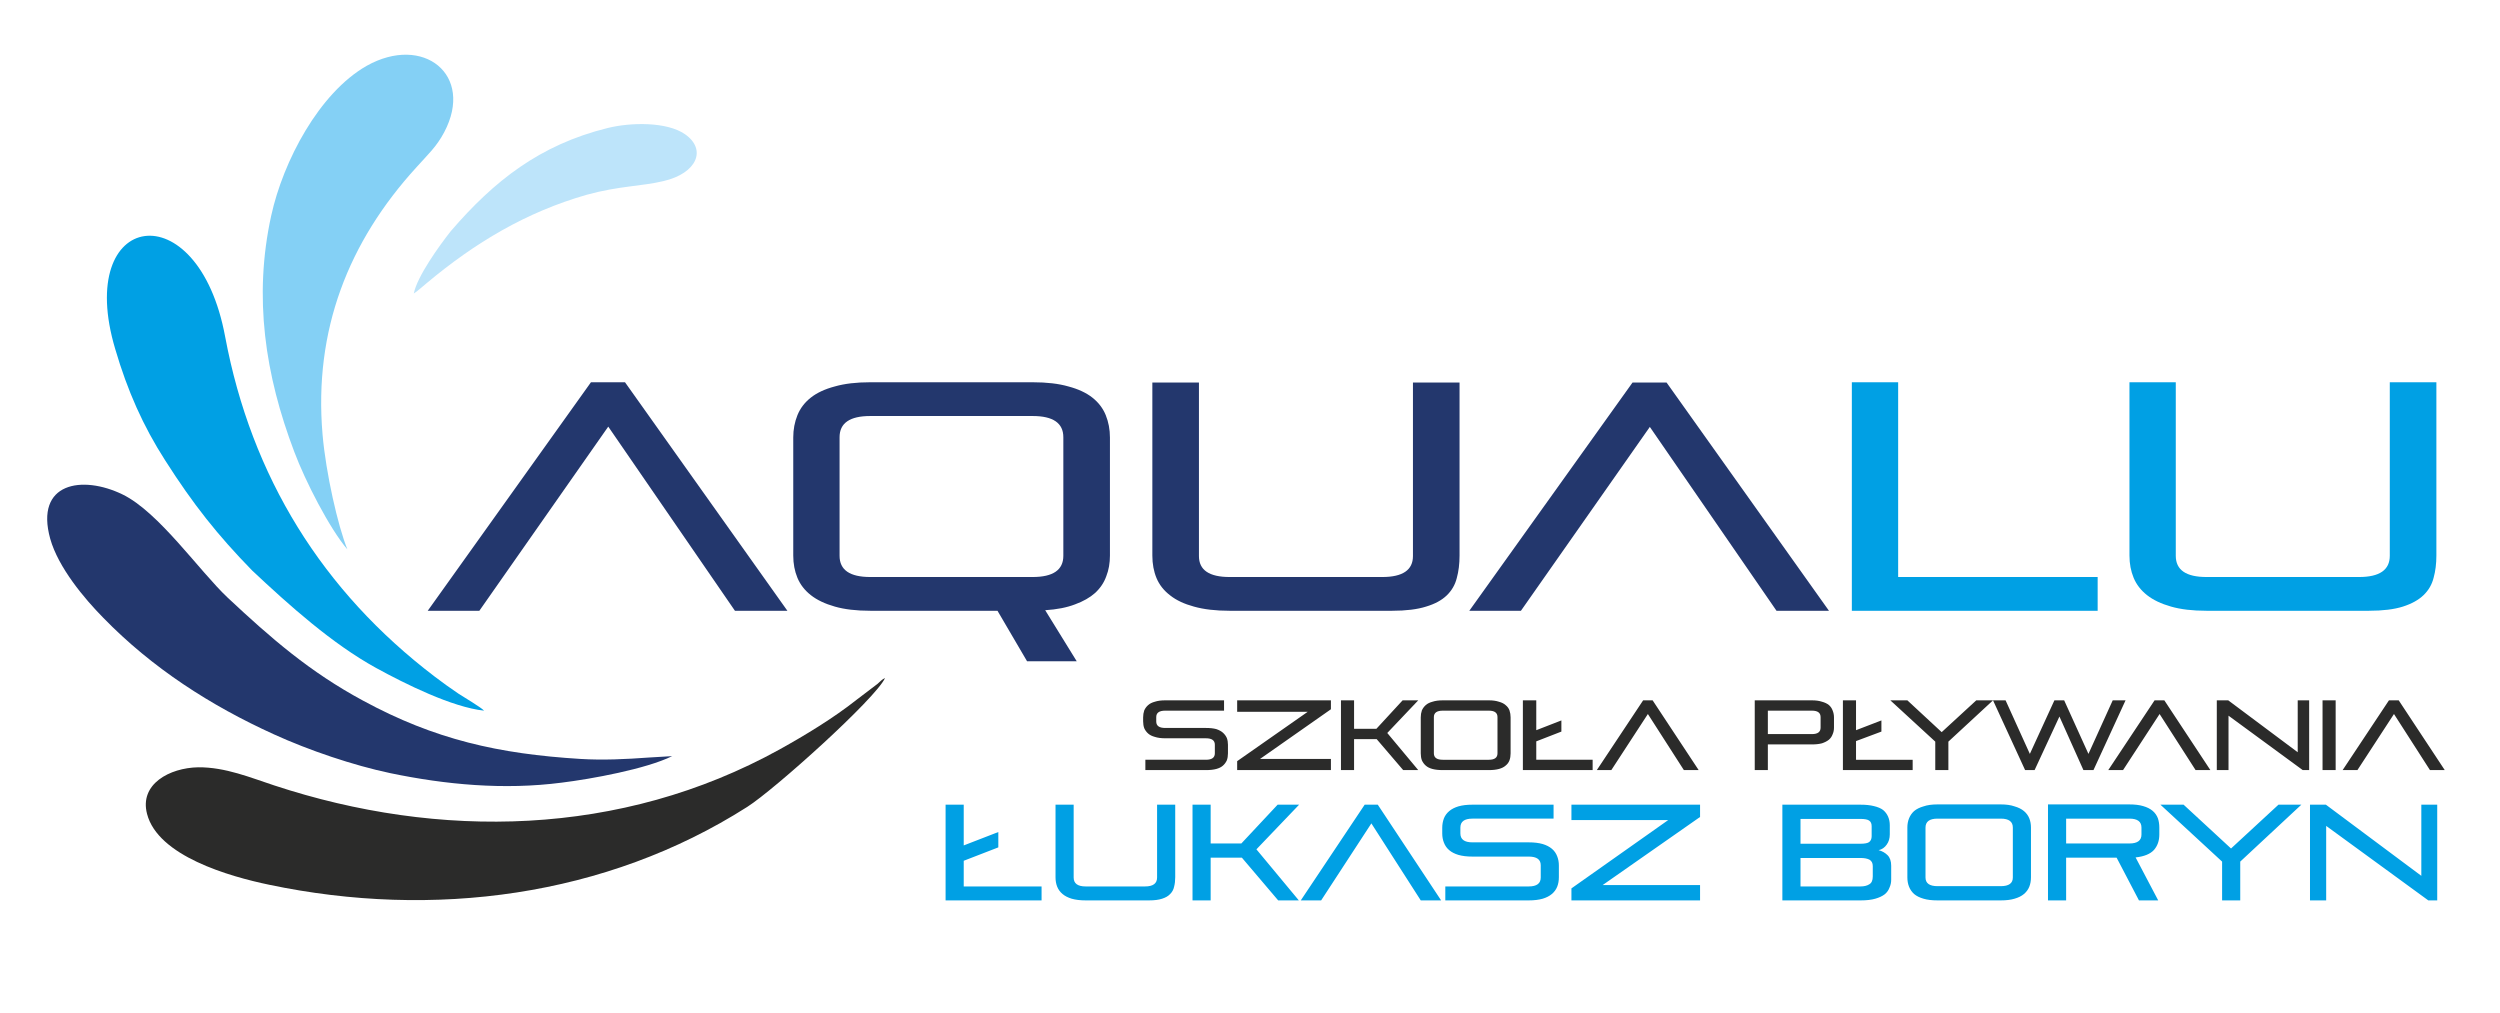
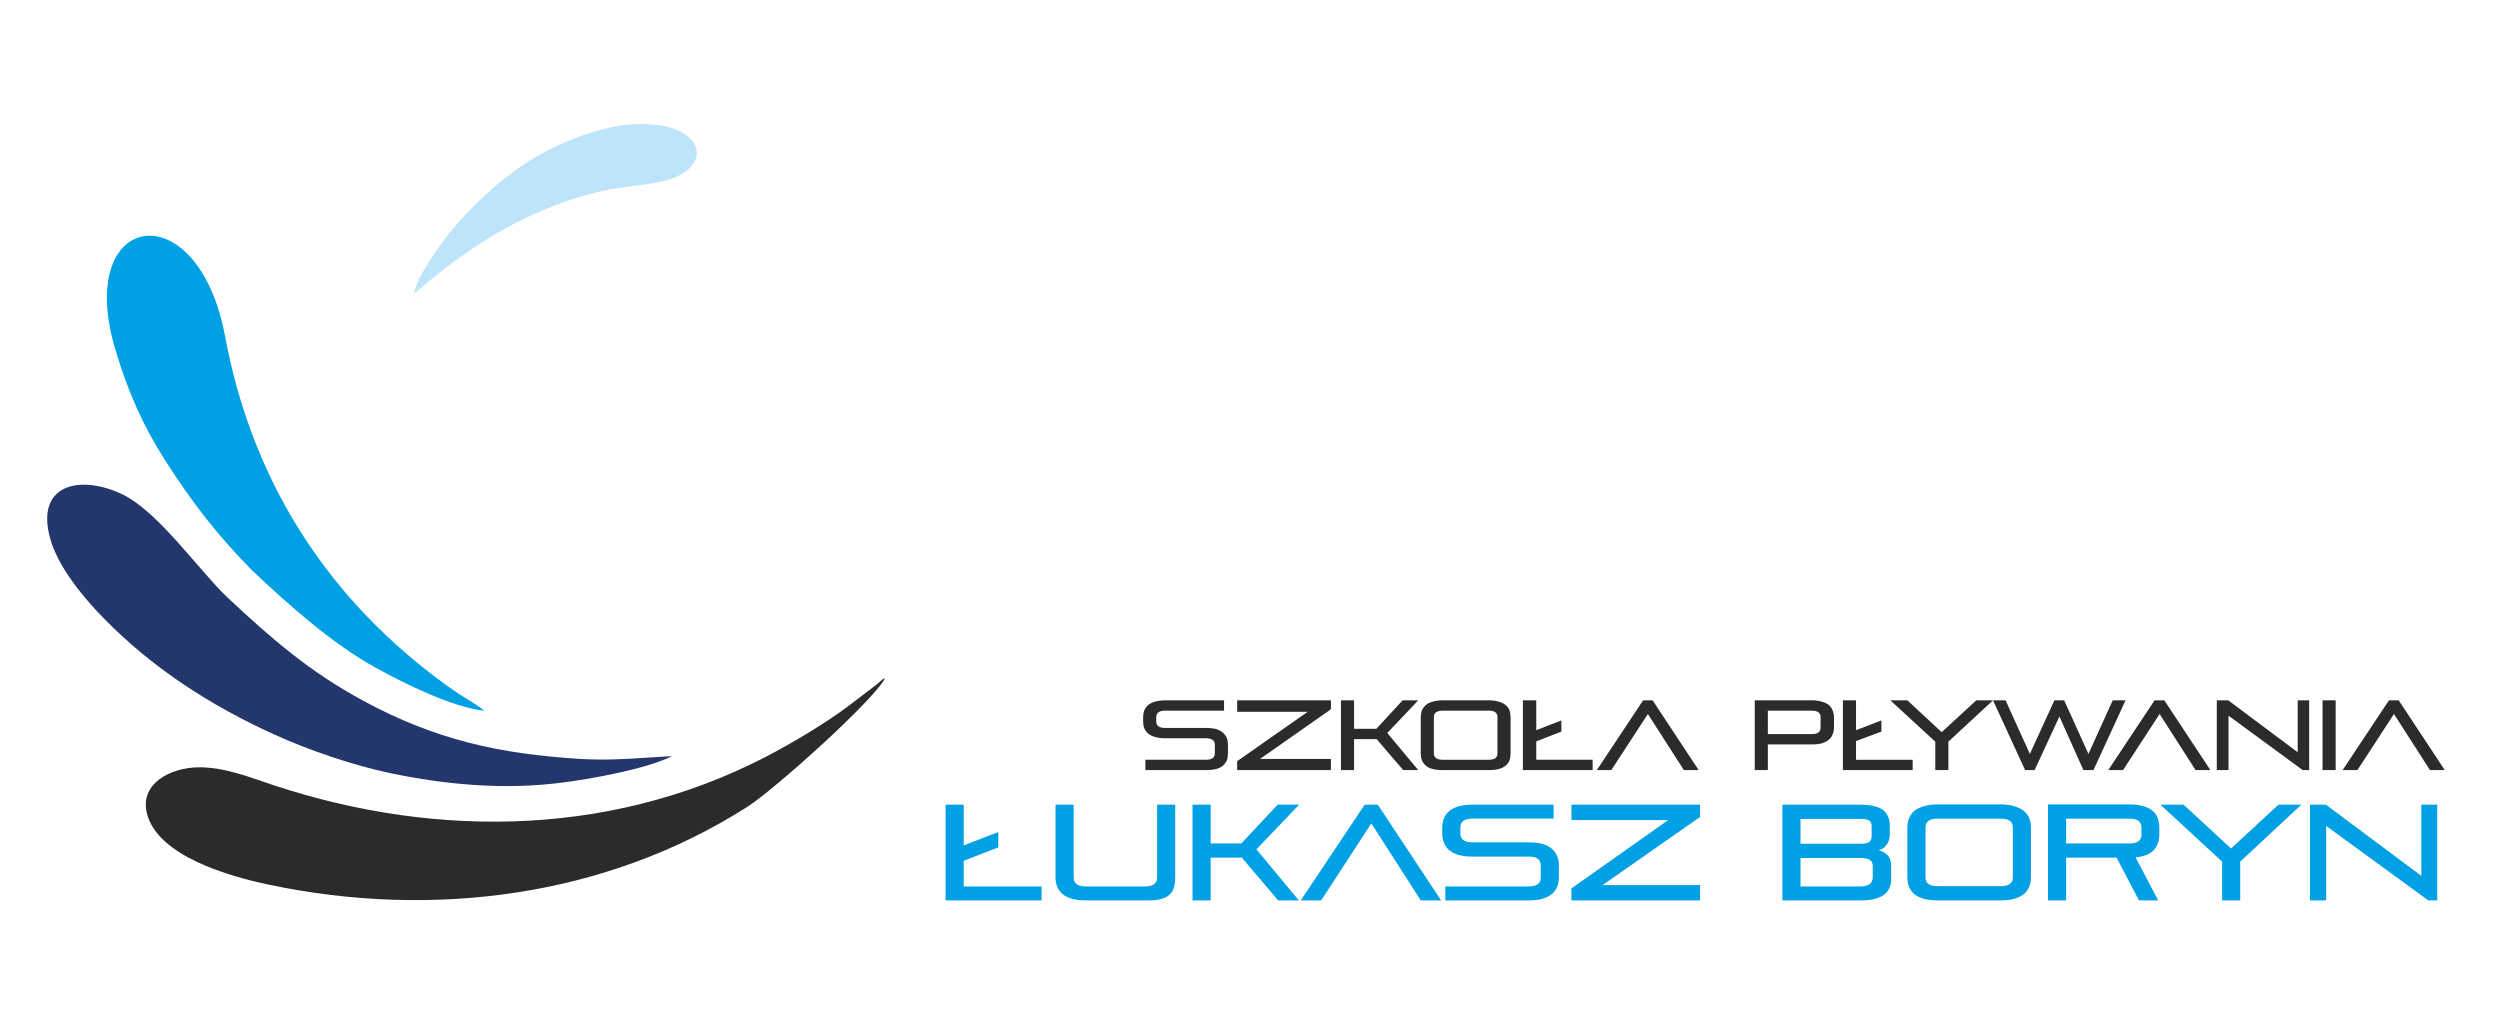
<svg xmlns="http://www.w3.org/2000/svg" version="1.2" viewBox="0 0 896 363" width="896" height="363">
  <title>aqualu-logo</title>
  <style>
		.s0 { fill: #2b2b2a } 
		.s1 { fill: #23376d } 
		.s2 { fill: #00a0e4 } 
		.s3 { fill: #84d0f5 } 
		.s4 { fill: #bde4fa } 
	</style>
  <g id="g10">
    <g id="g12">
      <path id="path14" fill-rule="evenodd" class="s0" d="m267.8 289.2c-50.7 32.3-112.7 40.2-171.3 27.9-14.4-3-39.9-10.3-43.8-25.4-2.8-10.7 8.1-16.5 18.3-16.7 9.8-0.1 19 3.8 27.3 6.5 58.9 19.4 124.1 18.6 181.1-12.9 9.2-5.1 19.4-11.3 27.6-17.8l7.5-5.7c0.8-0.7 1.7-1.7 2.7-2.1-3.3 7.3-39.5 39.9-49.4 46.2z" />
      <path id="path16" fill-rule="evenodd" class="s1" d="m81.6 214.2c15.6 14.6 29.4 26.6 48.5 36.9 25.8 14 48.7 19.1 77.9 20.9 8.1 0.5 16.3 0.1 24.5-0.5l8.4-0.5c-9.3 4.6-29 8.2-39.6 9.5-20.8 2.7-41.7 0.7-61.4-3.4-13.3-2.8-29.2-8.2-41.7-13.9-22.7-10.3-43.7-23.8-61.2-41.8-6.8-6.9-16.1-18-19-28.3-5.6-20.2 11.5-22.9 25.9-15.9 13 6.3 27.6 27.5 37.7 37z" />
      <path id="path18" fill-rule="evenodd" class="s2" d="m80.7 120.7c9.4 50.2 34.9 91.2 75.1 121.8 2.6 2 5.7 4.2 8.5 6.1 2 1.3 8.1 4.9 9.2 6.1-11.4-1.2-28.3-9.6-38.7-15.3-15.8-8.7-31.2-22.5-44.4-34.9-12.4-12.7-21.2-23.8-31.2-39.5-7.9-12.3-13.5-24.9-17.9-39.9-14.8-49.6 29.7-56.9 39.4-4.4z" />
-       <path id="path20" fill-rule="evenodd" class="s3" d="m115.6 155.7c1.2 13.9 5.5 32.8 8.9 41.2-6.4-7.5-15.1-24.5-19-34.9-10.5-27.6-14.7-55.5-8.3-84.7 4.3-19.6 17.2-44 34.2-53.7 20.3-11.4 38.7 3.2 27.8 23.8-2.8 5.3-5.9 8-9.9 12.5-24.4 26.7-36.9 58.4-33.7 95.8z" />
      <path id="path22" fill-rule="evenodd" class="s4" d="m217.7 45.9c8.4-2.1 21.3-2.3 27.8 2.2 7.9 5.5 4.3 14-7.7 16.8-7.9 1.9-15.9 1.7-27.5 4.9-21.7 6.2-40.1 17.2-57.4 31.7-1.5 1.2-3.3 2.9-4.6 3.7 1.2-6.1 9.1-17.1 13.3-22.4 15.5-18 31.9-30.9 56.1-36.9z" />
    </g>
    <path id="path24" class="s0" d="m410.5 276v-3.7h21.7q3.2 0 3.2-2.3v-3.1q0-2.3-3.2-2.3h-14.6q-2.2 0-3.7-0.5-1.5-0.4-2.4-1.2-0.9-0.8-1.4-1.9-0.4-1.1-0.4-2.5v-1.4q0-1.3 0.4-2.5 0.5-1.1 1.4-1.9 0.9-0.8 2.4-1.2 1.5-0.5 3.7-0.5h21.1v3.7h-21.1q-3.2 0-3.2 2.3v1.6q0 2.3 3.2 2.3h14.6q2.2 0 3.7 0.4 1.5 0.5 2.4 1.3 0.9 0.8 1.4 1.9 0.4 1.1 0.4 2.4v3.1q0 1.4-0.4 2.5-0.5 1.1-1.4 1.9-0.9 0.8-2.4 1.2-1.5 0.4-3.7 0.4zm32.9 0v-3.2l25.3-17.7h-25.3v-4.1h33.6v3.2l-25.4 17.8h25.4v4zm59.5 0l-9.5-11.1h-8.1v11.1h-4.7v-25h4.7v10.2h8l9.4-10.2h5.6l-11.1 11.7 11.1 13.3zm14.2 0q-2.2 0-3.7-0.4-1.5-0.4-2.4-1.2-0.9-0.8-1.4-1.9-0.4-1.1-0.4-2.5v-12.9q0-1.3 0.4-2.5 0.5-1.1 1.4-1.9 0.9-0.8 2.4-1.2 1.5-0.5 3.7-0.5h16.5q2.1 0 3.6 0.5 1.5 0.4 2.4 1.2 1 0.8 1.4 1.9 0.4 1.2 0.4 2.5v12.9q0 1.4-0.4 2.5-0.4 1.1-1.4 1.9-0.9 0.8-2.4 1.2-1.5 0.4-3.6 0.4zm19.6-19q0-2.3-3.1-2.3h-16.5q-3.2 0-3.2 2.3v13q0 2.3 3.2 2.3h16.5q3.1 0 3.1-2.3zm9.1 19v-25h4.8v10.7l9-3.5v4l-9 3.5v6.6h20.2v3.7zm57.7 0l-12.9-20.1-13.1 20.1h-5.2l16.6-25h3.4l16.5 25zm30.1-9.2v9.2h-4.7v-25h20.5q2.1 0 3.6 0.5 1.5 0.4 2.5 1.2 0.9 0.8 1.3 1.9 0.5 1.2 0.5 2.5v3.7q0 1.3-0.5 2.4-0.4 1.1-1.3 1.9-1 0.8-2.5 1.3-1.5 0.4-3.6 0.4zm18.9-9.8q0-2.3-3.1-2.3h-15.8v8.4h15.8q3.1 0 3.1-2.3zm8 19v-25h4.7v10.7l9.1-3.5v4l-9.1 3.4v6.7h20.3v3.7zm33.1 0v-10.2l-16.1-14.8h6.1l12.3 11.4 12.4-11.4h6l-16 14.8v10.2zm53.1 0l-8.6-19.2-8.9 19.2h-3.4l-11.5-25h4.5l8.7 19.2 8.8-19.2h3.5l8.7 19.2 8.7-19.2h4.6l-11.5 25zm40.2 0l-12.9-20.1-13.1 20.1h-5.3l16.6-25h3.5l16.5 25zm38.4 0l-26.6-19.5v19.5h-4.2v-25h4.1l24.9 18.6v-18.6h4.1v25zm7.1 0v-25h4.7v25zm38.5 0l-12.9-20.1-13.1 20.1h-5.3l16.6-25h3.5l16.5 25z" />
    <g id="g26">
-       <path id="path28" class="s1" d="m263.4 218.9l-45.4-66-46.2 66h-18.5l58.5-81.9h12.2l58.2 81.9zm104.7 18.1l-10.6-18.1h-45.6q-7.5 0-12.7-1.5-5.3-1.5-8.6-4.1-3.3-2.6-4.8-6.2-1.5-3.6-1.5-8v-42.3q0-4.3 1.5-8 1.5-3.7 4.8-6.3 3.3-2.6 8.6-4 5.2-1.5 12.7-1.5h58.2q7.6 0 12.8 1.5 5.3 1.4 8.6 4 3.3 2.6 4.8 6.3 1.5 3.7 1.5 8v42.3q0 4.1-1.3 7.4-1.2 3.4-4 6-2.8 2.5-7.2 4.1-4.4 1.7-10.7 2.1l11.3 18.3zm13-80.3q0-7.6-11-7.6h-58.2q-11 0-11 7.6v42.5q0 7.6 11 7.6h58.2q11 0 11-7.6zm59.6 62.2q-7.5 0-12.8-1.5-5.2-1.4-8.5-4-3.4-2.6-4.9-6.2-1.5-3.6-1.5-8.1v-62h16.7v62.2q0 7.5 11 7.5h54.7q11 0 11-7.5v-62.2h16.7v62q0 4.5-1 8.1-0.9 3.6-3.6 6.2-2.7 2.6-7.4 4-4.7 1.5-12.2 1.5zm196 0l-45.4-65.9-46.2 65.9h-18.5l58.5-81.8h12.2l58.2 81.8z" />
-       <path id="path30" class="s2" d="m663.7 218.9v-81.9h16.6v69.8h71.5v12.1zm127.1 0q-7.5 0-12.7-1.5-5.3-1.5-8.6-4.1-3.3-2.6-4.8-6.2-1.5-3.6-1.5-8v-62.1h16.6v62.2q0 7.6 11 7.6h54.7q11 0 11-7.6v-62.2h16.7v62.1q0 4.4-1 8-0.9 3.6-3.6 6.2-2.7 2.6-7.4 4.1-4.7 1.5-12.2 1.5z" />
-     </g>
+       </g>
    <path id="path32" class="s2" d="m338.9 322.7v-34.3h6.5v14.6l12.4-4.8v5.5l-12.4 4.8v9.2h27.9v5zm50.2 0q-2.9 0-5-0.6-2-0.6-3.3-1.7-1.3-1.1-1.9-2.6-0.6-1.5-0.6-3.4v-26h6.5v26.1q0 3.2 4.3 3.2h21.3q4.3 0 4.3-3.2v-26.1h6.5v26q0 1.9-0.4 3.4-0.3 1.5-1.4 2.6-1 1.1-2.9 1.7-1.8 0.6-4.7 0.6zm69 0l-13-15.3h-11.2v15.3h-6.5v-34.3h6.5v13.9h11l13-13.9h7.7l-15.3 16 15.2 18.3zm51.1 0l-17.7-27.6-18 27.6h-7.3l22.9-34.3h4.7l22.7 34.3zm8.8 0v-5h29.9q4.3 0 4.3-3.2v-4.4q0-3.1-4.3-3.1h-20.2q-2.9 0-5-0.6-2-0.6-3.3-1.7-1.3-1.1-1.9-2.7-0.6-1.5-0.6-3.3v-2q0-1.8 0.6-3.4 0.6-1.5 1.9-2.6 1.3-1.1 3.3-1.7 2.1-0.6 5-0.6h29.1v5h-29.1q-4.3 0-4.3 3.2v2.1q0 3.2 4.3 3.2h20.2q2.9 0 5 0.6 2 0.6 3.3 1.7 1.3 1.1 1.9 2.7 0.6 1.5 0.6 3.3v4.2q0 1.9-0.6 3.4-0.6 1.5-1.9 2.6-1.3 1.1-3.3 1.7-2.1 0.6-5 0.6zm45.2 0v-4.3l34.7-24.5h-34.7v-5.5h46.1v4.4l-34.9 24.4h34.9v5.5zm75.6 0v-34.3h28q2.8 0 4.8 0.5 2.1 0.5 3.3 1.4 1.2 1 1.8 2.4 0.6 1.4 0.6 3.1v3.2q0 2.2-1.1 3.7-1.1 1.6-2.9 2 1.9 0.5 3.2 1.8 1.3 1.3 1.3 3.8v5q0 1.5-0.6 2.8-0.5 1.4-1.7 2.4-1.3 1-3.4 1.6-2.1 0.6-5.2 0.6zm32.4-12.3q0-1.6-1.2-2.3-1.2-0.6-3.2-0.6h-21.5v10.2h21.5q2 0 3.2-0.8 1.2-0.7 1.2-2.8zm-0.4-14.3q0-1.4-0.9-2-0.8-0.6-3.2-0.6h-21.4v8.9h21.4q2.4 0 3.2-0.6 0.9-0.7 0.9-2.1zm23.6 26.6q-3 0-5-0.6-2.1-0.6-3.4-1.7-1.2-1.1-1.8-2.6-0.6-1.5-0.6-3.4v-17.8q0-1.8 0.6-3.3 0.6-1.5 1.8-2.6 1.3-1.1 3.4-1.7 2-0.7 5-0.7h22.7q2.9 0 4.9 0.7 2.1 0.6 3.4 1.7 1.3 1.1 1.9 2.6 0.6 1.5 0.6 3.3v17.8q0 1.9-0.6 3.4-0.6 1.5-1.9 2.6-1.3 1.1-3.4 1.7-2 0.6-4.9 0.6zm27-26.1q0-3.2-4.3-3.2h-22.7q-4.3 0-4.3 3.2v17.9q0 3.1 4.3 3.1h22.7q4.3 0 4.3-3.1zm45.2 26.1l-8-15.3h-18.1v15.3h-6.5v-34.4h29.1q3 0 5 0.6 2.1 0.6 3.4 1.7 1.3 1.1 1.9 2.7 0.5 1.5 0.5 3.3v2.5q0 3.3-1.9 5.5-2 2.2-6.6 2.7l8.1 15.4zm0.9-26.1q0-3.2-4.3-3.2h-22.7v8.9h22.7q4.3 0 4.3-3.2zm28.9 26.1v-13.9l-22.1-20.4h8.3l17 15.7 17-15.7h8.2l-21.9 20.4v13.9zm73.9 0l-36.6-26.7v26.7h-5.8v-34.3h5.7l34.2 25.5v-25.5h5.7v34.3z" />
  </g>
</svg>